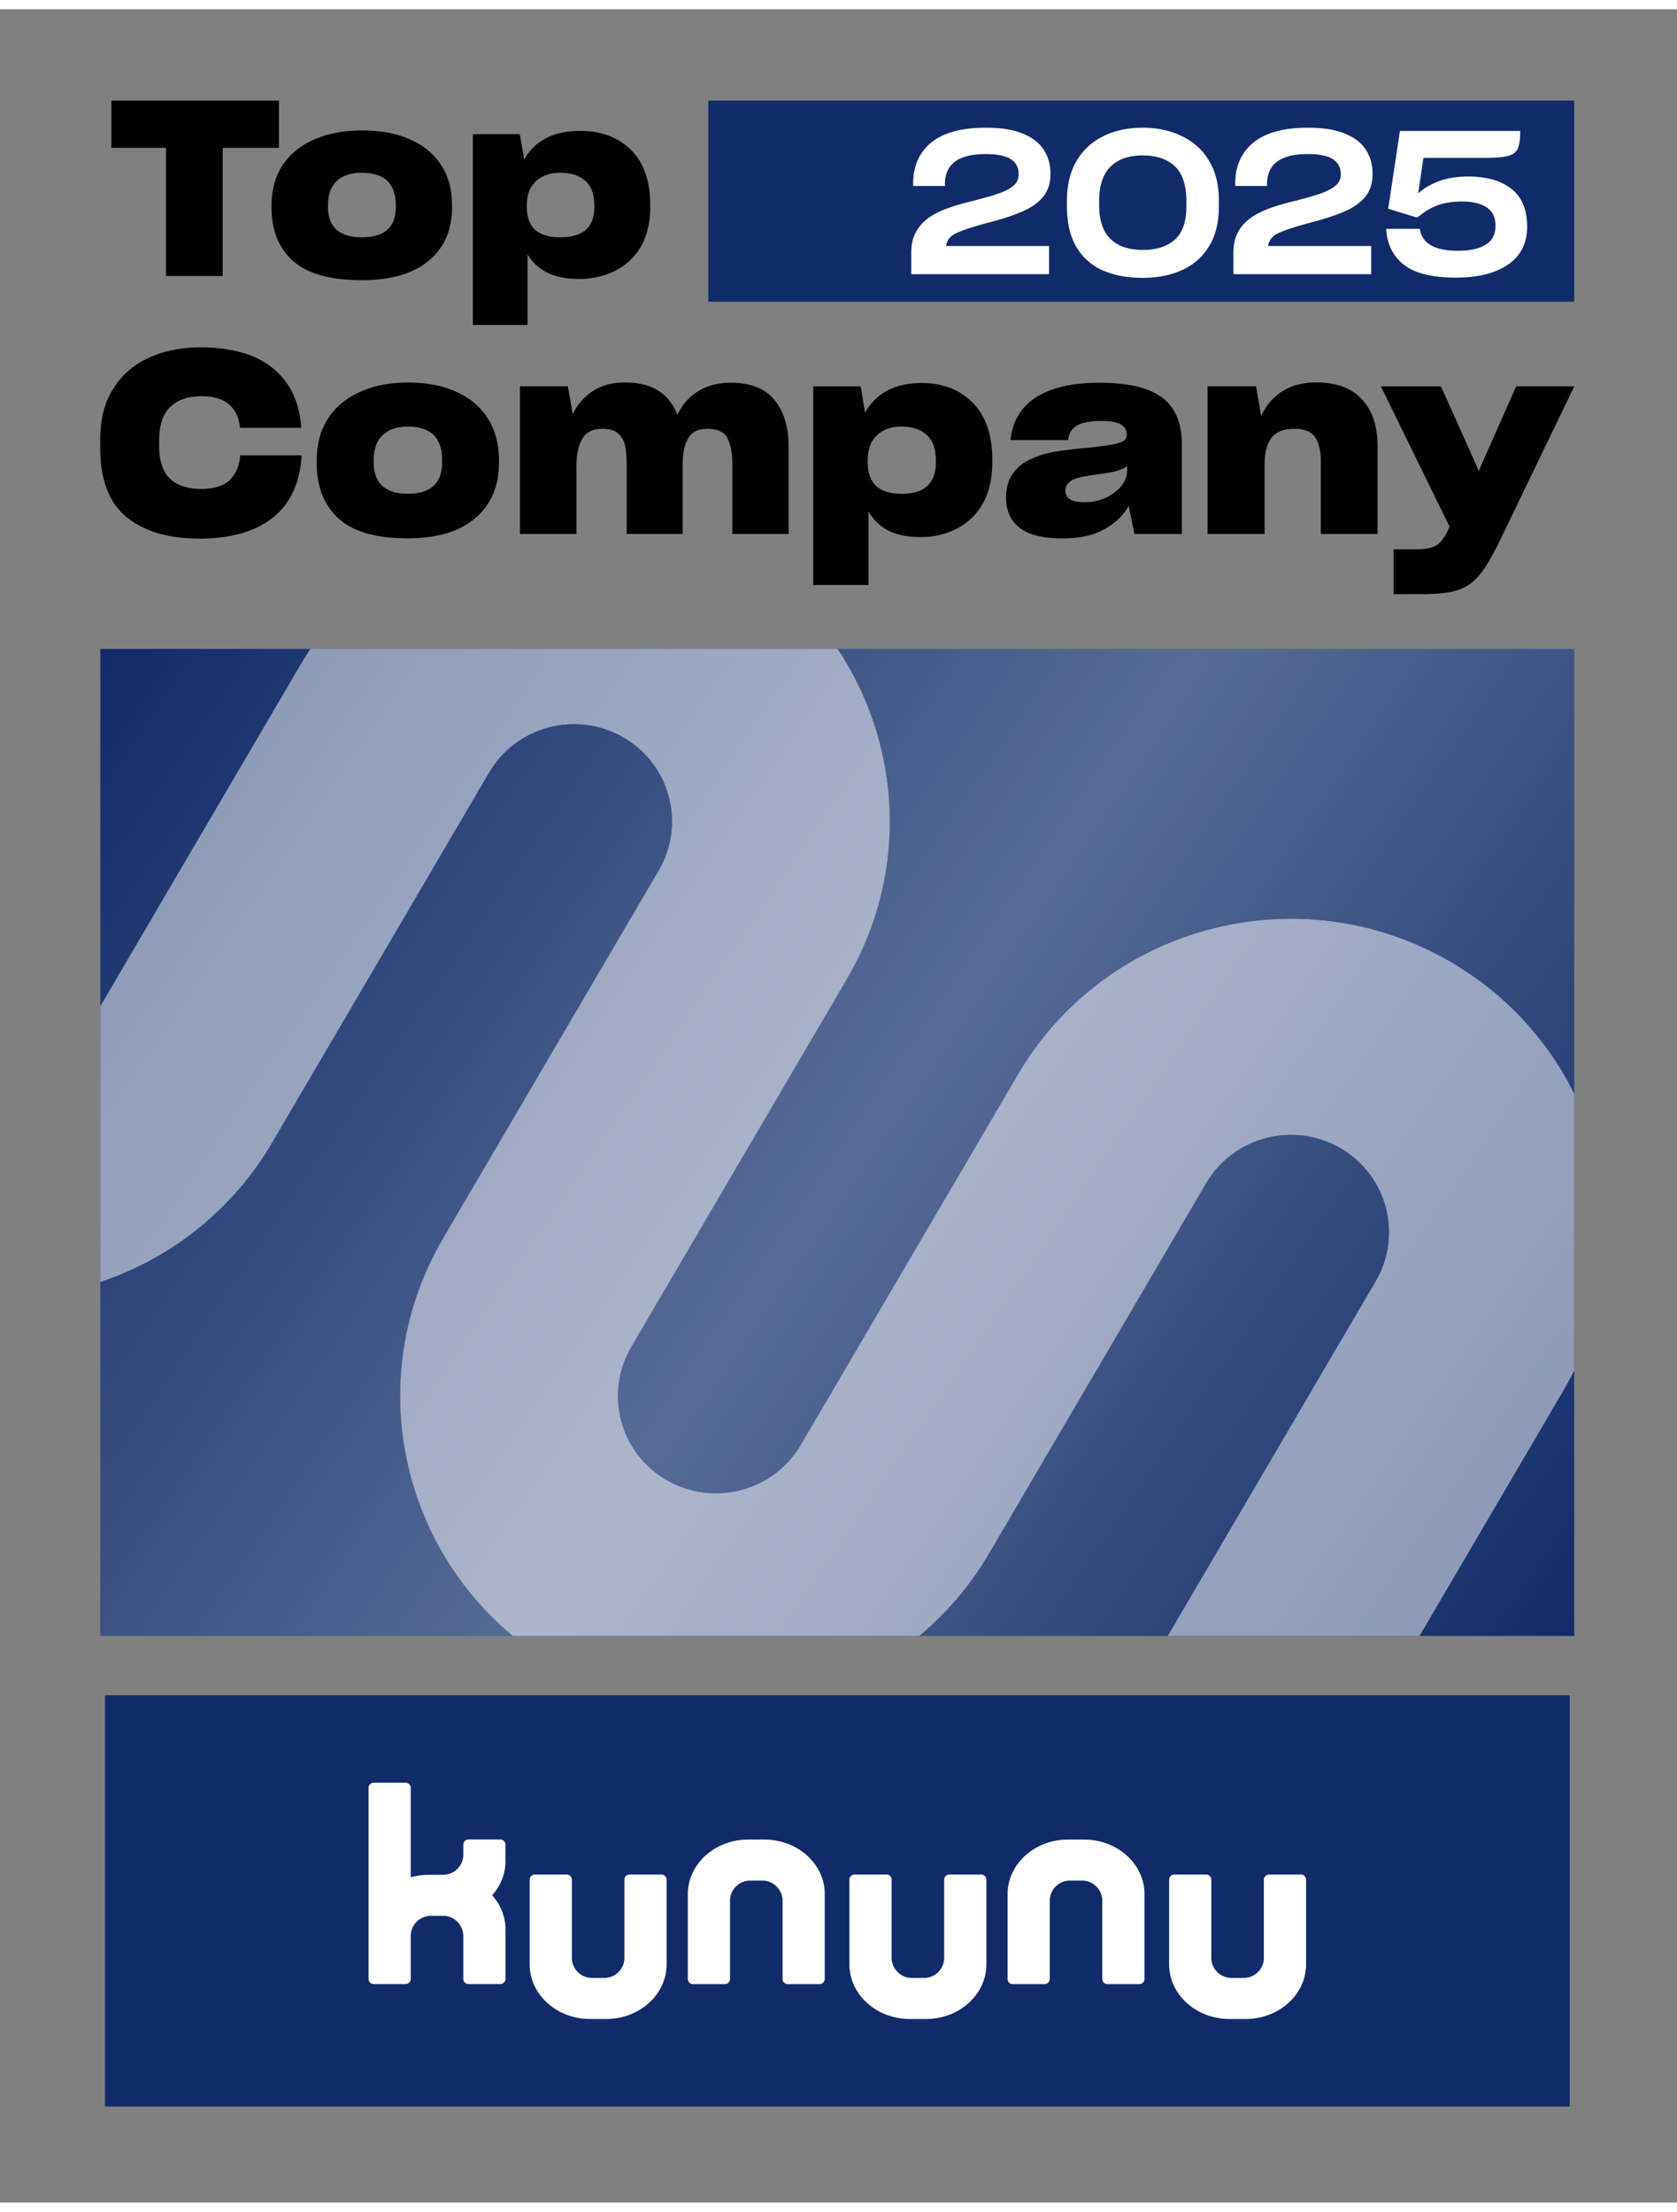
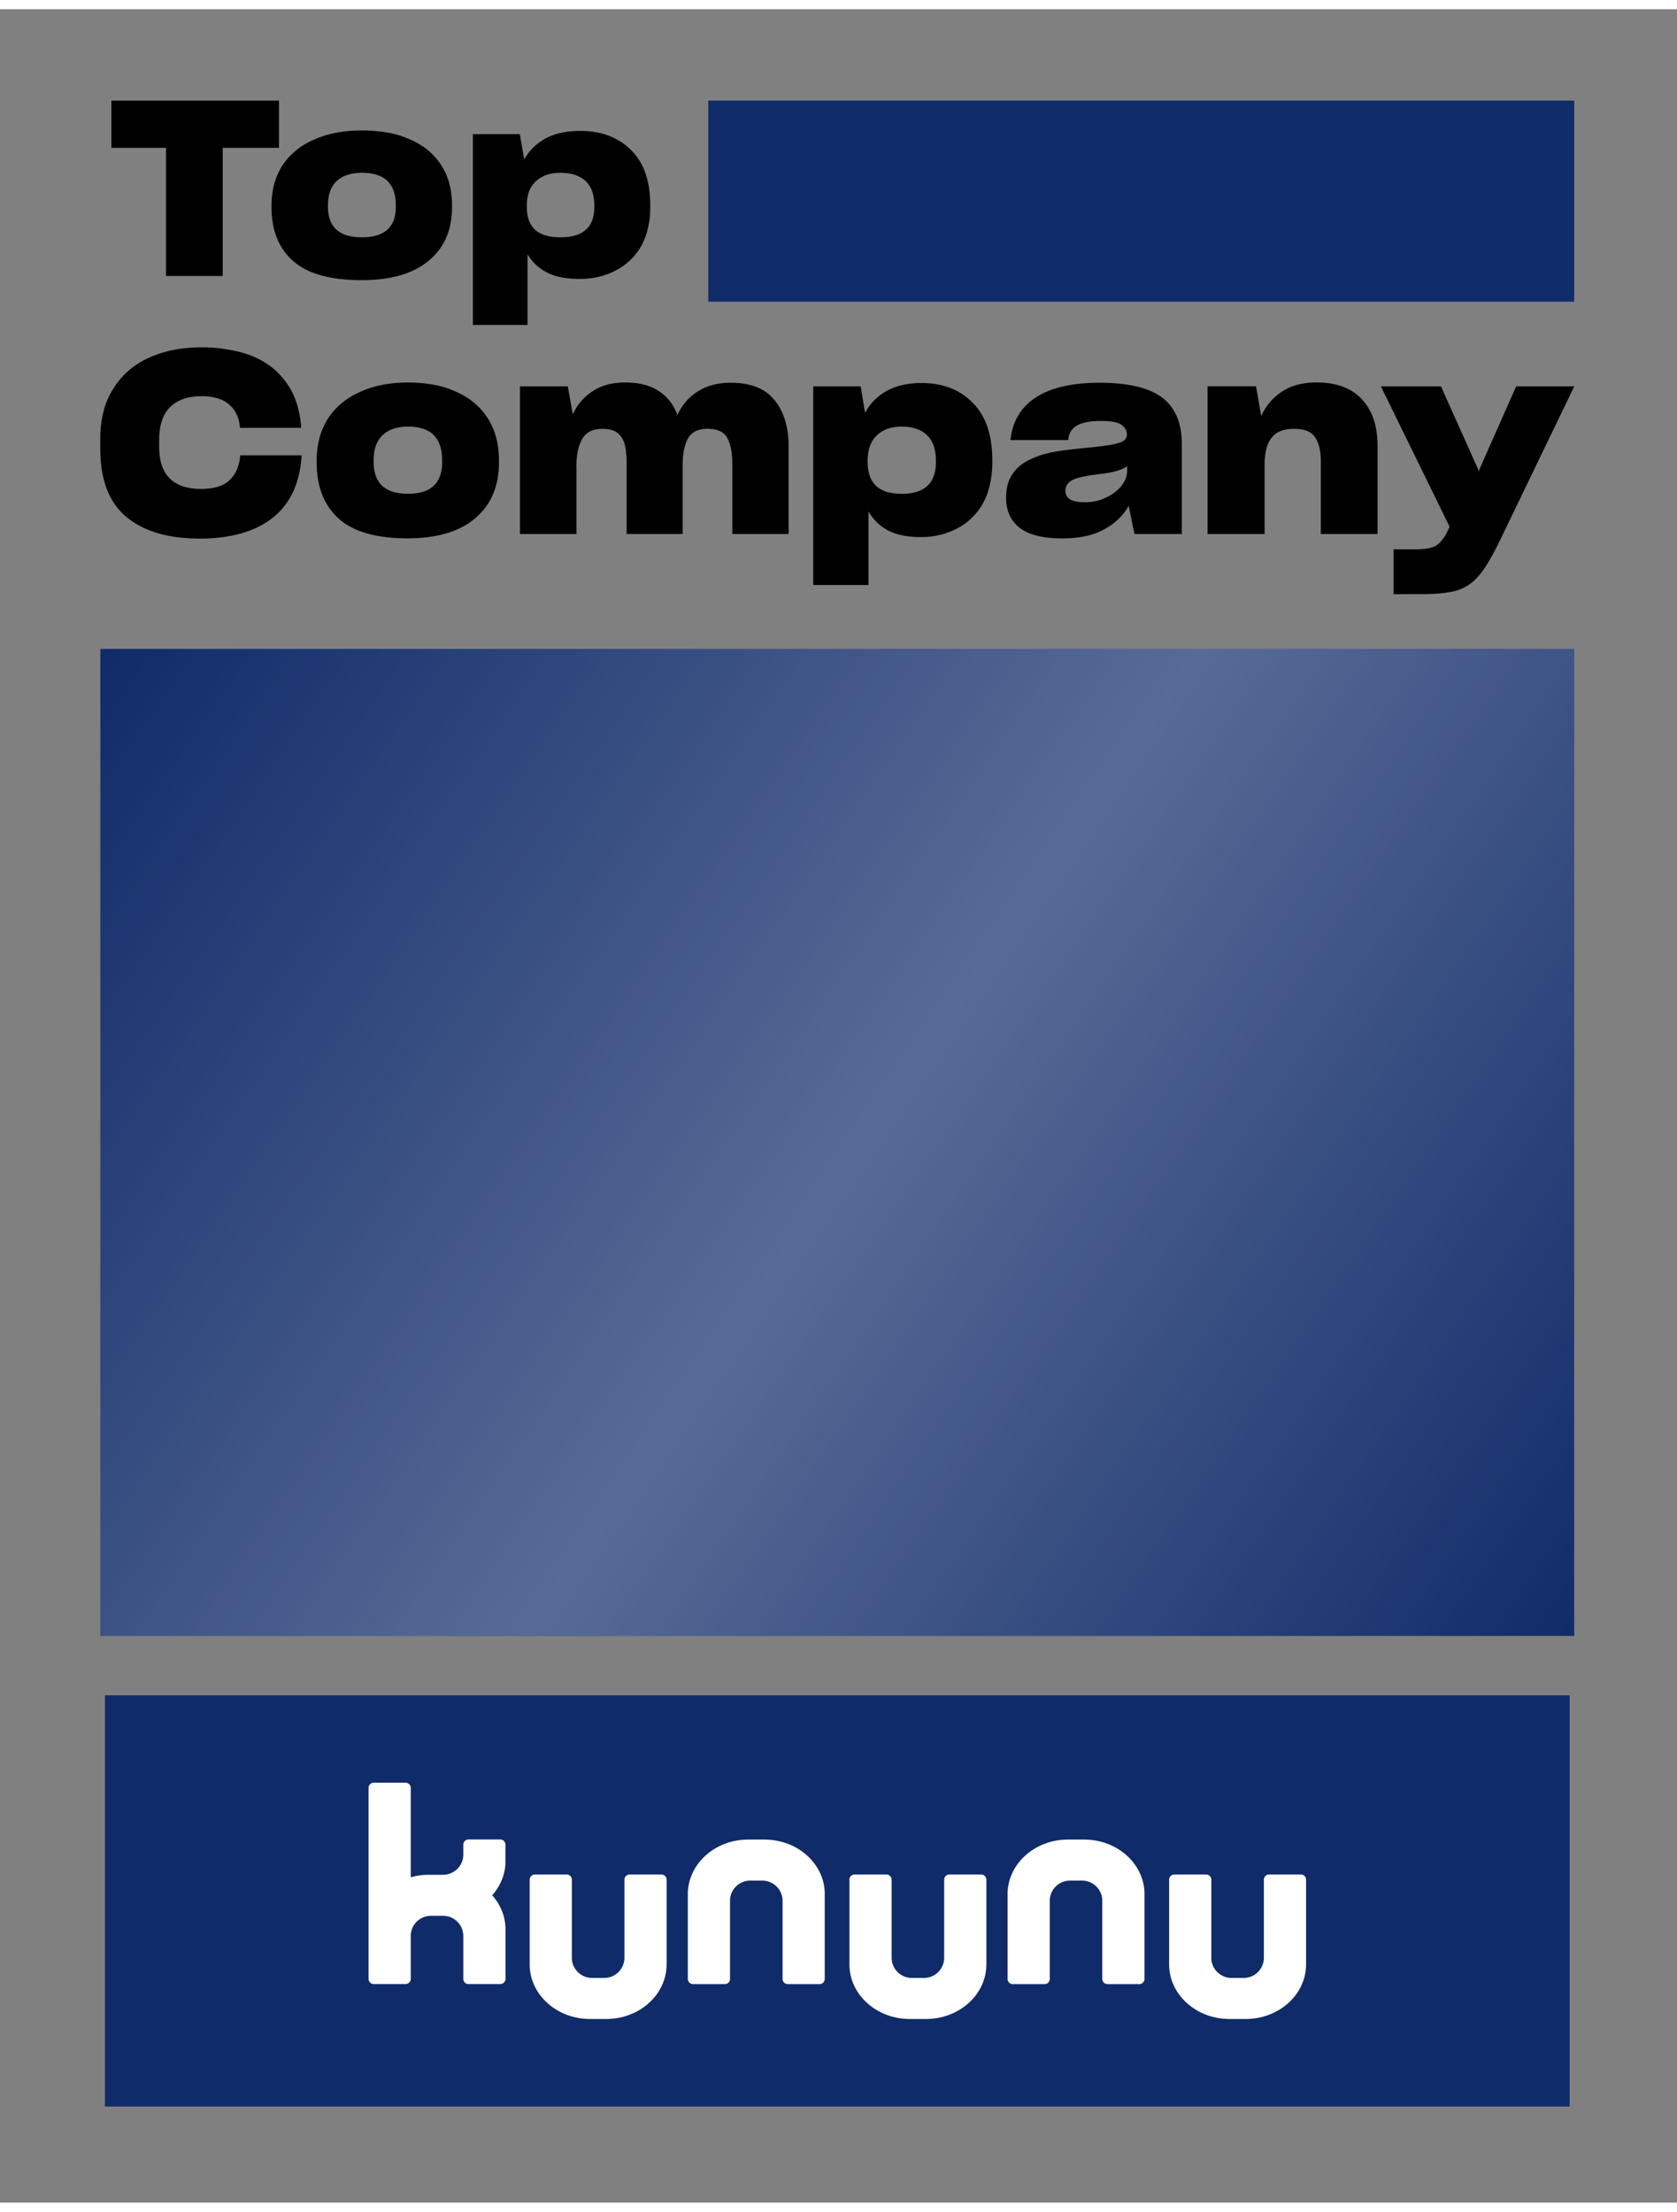
<svg xmlns="http://www.w3.org/2000/svg" xmlns:xlink="http://www.w3.org/1999/xlink" width="91" height="120" viewBox="0 0 91 119">
  <rect x="0" y="0" width="91" height="119" fill="#808080" stroke="none" />
  <title>Kununu 2025</title>
  <defs>
    <clipPath id="c">
-       <path d="M0 25h91v90H0Zm0 0" />
-     </clipPath>
+       </clipPath>
    <clipPath id="d">
      <path d="M69.191 112.242c-8.199-4.695-11.007-15.094-6.273-23.226l.008-.016L74.66 68.988a5.26 5.26 0 0 0-1.953-7.21c-2.543-1.454-5.797-.587-7.266 1.937l-.007.015-11.735 20.016c-4.738 8.133-15.222 10.914-23.422 6.219-8.195-4.7-11.004-15.102-6.265-23.23l.008-.02 11.734-20.012a5.256 5.256 0 0 0-1.953-7.207c-2.547-1.453-5.797-.586-7.266 1.938l-.012.02-11.734 20.01c-4.738 8.13-15.226 10.911-23.422 6.208a17.05 17.05 0 0 1-7.972-10.313 16.77 16.77 0 0 1 1.71-12.906l9.235-15.871c1.601-2.746 5.113-3.797 7.933-2.305 2.965 1.567 4.008 5.246 2.34 8.106l-9.238 15.879c-1.441 2.468-.687 5.66 1.754 7.168 2.566 1.586 5.926.738 7.426-1.836l.011-.016 11.735-20.016c4.734-8.132 15.219-10.914 23.418-6.218 8.199 4.699 11.004 15.101 6.265 23.23l-.007.016-11.735 20.015a5.256 5.256 0 0 0 1.953 7.207c2.543 1.454 5.797.586 7.266-1.937l.008-.016 11.738-20.015c4.734-8.133 15.219-10.914 23.418-6.215 8.195 4.695 11.004 15.098 6.266 23.226l-.008.02-11.735 20.012a5.256 5.256 0 0 0 1.954 7.207c2.546 1.453 5.8.586 7.265-1.938l9.238-15.867c1.598-2.746 5.11-3.8 7.93-2.309 2.965 1.57 4.008 5.247 2.344 8.11l-9.274 15.93c-4.734 8.132-15.218 10.918-23.418 6.222Zm0 0" />
    </clipPath>
    <clipPath id="b">
      <path d="M0 0h91v120H0z" />
    </clipPath>
    <linearGradient id="g" x1="30.9" x2="558.23" y1="596.29" y2="240.34" gradientTransform="matrix(.152 0 0 -.15 .758 124.416)" gradientUnits="userSpaceOnUse">
      <stop offset="0" style="stop-color:#fff;stop-opacity:0" />
      <stop offset=".51" style="stop-color:#fff;stop-opacity:.302" />
      <stop offset="1" style="stop-color:#fff;stop-opacity:0" />
    </linearGradient>
    <filter id="a" width="100%" height="100%" x="0%" y="0%" filterUnits="objectBoundingBox">
      <feColorMatrix in="SourceGraphic" values="0 0 0 0 1 0 0 0 0 1 0 0 0 0 1 0 0 0 1 0" />
    </filter>
    <mask id="f">
      <g filter="url(#a)">
        <path d="M0 0h91v119H0z" style="fill:#000;fill-opacity:.502;stroke:none" />
      </g>
    </mask>
    <g id="e" clip-path="url(#b)">
-       <path d="M5.445 34.707h79.977v53.55H5.445Zm0 0" style="stroke:none;fill-rule:nonzero;fill:#fff;fill-opacity:1" />
-     </g>
+       </g>
  </defs>
  <path d="M5.695 91.477h79.48v22.312H5.696Zm0 0" style="stroke:none;fill-rule:nonzero;fill:#102b69;fill-opacity:1" />
  <path d="M35.89 101.2h-1.722a.283.283 0 0 0-.285.28v4.239c0 .605-.492 1.094-1.102 1.094h-.644c-.602 0-1.09-.473-1.106-1.063v-4.27a.28.28 0 0 0-.281-.28h-1.723a.283.283 0 0 0-.285.28v4.634c.012.804.375 1.53.961 2.058.367.332.82.586 1.328.73q.47.136.992.137h.868c.343 0 .68-.047.992-.137 1.328-.379 2.289-1.5 2.289-2.828v-4.594a.28.28 0 0 0-.281-.28M53.238 101.2H51.52a.283.283 0 0 0-.286.28v4.239c0 .605-.492 1.094-1.101 1.094h-.649a1.1 1.1 0 0 1-1.101-1.063v-4.27a.283.283 0 0 0-.285-.28h-1.723a.28.28 0 0 0-.281.28v4.634c.011.804.375 1.53.96 2.058.368.332.821.586 1.329.73q.469.136.992.137h.867c.344 0 .68-.047.992-.137 1.328-.379 2.29-1.5 2.29-2.828v-4.594a.283.283 0 0 0-.286-.28M70.59 101.2h-1.723a.283.283 0 0 0-.285.28v4.239c0 .605-.492 1.094-1.102 1.094h-.644c-.602 0-1.09-.473-1.106-1.063v-4.27a.28.28 0 0 0-.28-.28h-1.723a.283.283 0 0 0-.286.28v4.634c.012.804.375 1.53.961 2.058.368.332.82.586 1.328.73q.47.136.993.137h.867q.522-.001.992-.137c1.328-.379 2.29-1.5 2.29-2.828v-4.594a.28.28 0 0 0-.282-.28M44.754 102.23c-.008-.804-.375-1.53-.957-2.058a3.3 3.3 0 0 0-1.332-.73 3.6 3.6 0 0 0-.988-.137h-.872c-.343 0-.68.047-.992.136-1.328.383-2.289 1.504-2.289 2.829v4.597c0 .153.13.281.285.281h1.723a.283.283 0 0 0 .281-.28v-4.243c0-.605.492-1.094 1.102-1.094h.648c.598 0 1.086.477 1.102 1.067v4.27c0 .152.129.28.285.28h1.723a.283.283 0 0 0 .28-.28v-4.638M62.105 102.23c-.011-.804-.378-1.53-.96-2.058a3.34 3.34 0 0 0-1.329-.73 3.6 3.6 0 0 0-.992-.137h-.867q-.523.001-.992.136c-1.328.383-2.29 1.504-2.29 2.829v4.597c0 .153.126.281.282.281h1.723a.286.286 0 0 0 .285-.28v-4.243c0-.605.492-1.094 1.101-1.094h.645c.602 0 1.09.477 1.102 1.067v4.27c0 .152.128.28.285.28h1.722a.286.286 0 0 0 .285-.28v-4.638M27.426 100.477v-.907a.28.28 0 0 0-.278-.27h-1.726a.28.28 0 0 0-.281.282v.54c0 .6-.493 1.093-1.102 1.093h-.758q-.522.001-.992.137V96.5a.283.283 0 0 0-.285-.281H20.28A.28.28 0 0 0 20 96.5v10.363c0 .153.125.282.281.282h1.723a.286.286 0 0 0 .285-.282v-2.328c0-.605.492-1.094 1.102-1.094h.644a1.1 1.1 0 0 1 1.106 1.094v2.328c0 .047.011.094.03.133a.29.29 0 0 0 .255.149h1.719a.286.286 0 0 0 .285-.282v-2.683c0-.703-.27-1.348-.723-1.852.45-.508.723-1.152.723-1.855Zm0 0" style="stroke:none;fill-rule:nonzero;fill:#fff;fill-opacity:1" />
  <path d="M5.445 34.707h79.977v53.55H5.445Zm0 0" style="stroke:none;fill-rule:nonzero;fill:#102b69;fill-opacity:1" />
  <g clip-path="url(#c)">
    <g clip-path="url(#d)">
      <use xlink:href="#e" mask="url(#f)" />
    </g>
  </g>
  <path d="M5.445 34.707h79.977v53.55H5.445Zm0 0" style="stroke:none;fill-rule:nonzero;fill:url(#g)" />
  <path d="M38.434 4.957h46.988v10.91H38.434Zm0 0" style="stroke:none;fill-rule:nonzero;fill:#102b69;fill-opacity:1" />
-   <path d="M59.816 14.16q.462.206 1.012.313.549.1 1.18.101c.812 0 1.531-.14 2.152-.43a3.23 3.23 0 0 0 1.453-1.292q.265-.423.395-.97.134-.545.133-1.187v-.316q-.001-1.277-.536-2.16a3.36 3.36 0 0 0-1.468-1.328 4 4 0 0 0-.992-.344 5.3 5.3 0 0 0-1.137-.117c-.817 0-1.531.156-2.153.465a3.4 3.4 0 0 0-1.445 1.347c-.168.29-.297.613-.383.977q-.133.54-.132 1.172v.293q0 1.33.5 2.191a3.1 3.1 0 0 0 1.425 1.29Zm-.175-3.73q0-1.266.609-1.88.61-.615 1.754-.616 1.142-.001 1.762.601.614.599.613 1.906v.22q0 1.274-.621 1.835-.62.563-1.75.563c-.758 0-1.348-.2-1.754-.602-.406-.398-.61-1.004-.61-1.809v-.218Zm23.23 1.351q0 1.353-1.031 2.067-1.028.714-2.84.714c-1.277 0-2.21-.23-2.809-.69q-.895-.692-.972-1.946v-.012h1.832v.024q.07.544.574.855.505.311 1.484.312c.653 0 1.164-.113 1.516-.335q.528-.33.527-1.02c0-.457-.164-.8-.496-1.008q-.494-.31-1.304-.308c-.543 0-.989.07-1.364.214a3.2 3.2 0 0 0-.925.536l-.176.12-1.559-.48.637-4.219h6.527v.043q0 .317-.035.551a1.8 1.8 0 0 1-.105.387q-.157.293-.567.387-.41.093-1.226.093h-3.32q-.065.435-.141.97-.076.533-.145.96c.281-.262.645-.48 1.102-.656q.68-.26 1.613-.262c1.004 0 1.789.227 2.352.672q.848.669.847 2.035ZM55.277 8.957c0-.363-.14-.637-.43-.82q-.428-.28-1.37-.278-1.102.001-1.653.407-.549.41-.547 1.226v.098h-1.726v-.121q-.001-1.435.988-2.239.99-.801 2.957-.8.626 0 1.129.078c.332.054.629.14.883.246.52.21.898.508 1.137.883q.358.568.359 1.289-.002.38-.098.691a1.8 1.8 0 0 1-.297.559q-.397.48-1.129.797-.727.314-1.742.578-1.165.305-1.758.558-.596.246-.636.739h5.582v1.527h-7.477v-1.168q-.001-.685.274-1.152a2.3 2.3 0 0 1 .738-.785q.475-.305 1.086-.516.61-.207 1.3-.367l.696-.188c.21-.058.41-.12.59-.183.367-.125.652-.27.847-.43a.78.78 0 0 0 .297-.629m17.48 0q0-.545-.429-.82c-.285-.188-.746-.278-1.375-.278q-1.102.001-1.648.407-.552.41-.551 1.226v.098h-1.727v-.121q0-1.435.993-2.239.986-.801 2.957-.8c.414 0 .793.027 1.125.078.335.054.628.14.886.246.52.21.899.508 1.137.883q.356.568.355 1.289.002.38-.097.691a1.7 1.7 0 0 1-.297.559q-.398.48-1.125.797-.732.314-1.746.578c-.774.203-1.363.39-1.758.558-.394.164-.61.41-.637.739h5.586v1.527H66.93v-1.168q0-.685.27-1.152.268-.47.741-.785a5 5 0 0 1 1.082-.516 14 14 0 0 1 1.305-.367l.692-.188q.317-.088.593-.183.551-.189.844-.43.3-.247.3-.629m0 0" style="stroke:none;fill-rule:nonzero;fill:#fff;fill-opacity:1" />
  <path d="M15.137 7.52V4.957H6.043V7.52h2.965v6.953h3.078V7.52ZM19.617 14.7q2.378.001 3.637-1.048 1.275-1.049 1.273-2.906v-.11q0-1.271-.586-2.175-.584-.914-1.691-1.395a5 5 0 0 0-1.203-.37 8 8 0 0 0-1.402-.118q-1.483.001-2.59.488-1.103.48-1.72 1.395a3.6 3.6 0 0 0-.448.996 4.4 4.4 0 0 0-.153 1.18v.11q0 1.88 1.176 2.917c.781.691 2.02 1.035 3.707 1.035m.012-2.325q-.897 0-1.371-.41c-.305-.281-.461-.695-.461-1.23v-.094q.001-.878.476-1.317.493-.45 1.372-.449c.585 0 1.074.145 1.37.438q.463.438.462 1.328v.093q0 .82-.461 1.23-.459.411-1.384.411ZM30.402 12.375q-.908 0-1.37-.41c-.298-.281-.446-.7-.446-1.246v-.067q.001-.86.488-1.312.49-.464 1.344-.465c.57 0 1.039.148 1.36.45q.473.439.472 1.343v.066q.001.82-.46 1.23-.459.411-1.384.411Zm1.051 2.258q1.05 0 1.918-.438a3.37 3.37 0 0 0 1.399-1.3q.25-.44.378-.97c.094-.363.137-.757.137-1.179v-.094q.002-1.991-1.047-3.015-1.036-1.033-2.758-1.035-1.107 0-1.875.41-.755.414-1.16 1.144l-.238-1.379H25.66V17.13h2.965v-3.836c.242.414.59.742 1.035.98q.686.36 1.793.36M10.813 28.723q2.525 0 3.957-1.11 1.423-1.102 1.593-3.312v-.098h-3.332v.07q-.088.828-.594 1.297-.493.457-1.539.457-1.102-.002-1.683-.566-.58-.57-.578-1.73v-.36q.001-1.2.593-1.781.592-.593 1.711-.594.973.001 1.48.442.511.428.595 1.203v.07h3.32v-.125c-.086-.961-.363-1.75-.836-2.379-.46-.625-1.082-1.098-1.863-1.41a6 6 0 0 0-1.258-.328 7.7 7.7 0 0 0-1.438-.125q-1.64-.001-2.882.578-1.244.568-1.922 1.687-.353.553-.524 1.227a6 6 0 0 0-.172 1.48v.524q.001 2.531 1.414 3.703c.942.781 2.258 1.176 3.957 1.176ZM22.113 28.707q2.402 0 3.672-1.09 1.29-1.094 1.29-3.027v-.11c0-.882-.2-1.64-.595-2.265-.398-.633-.964-1.117-1.71-1.45a4.8 4.8 0 0 0-1.215-.386 7.6 7.6 0 0 0-1.41-.125q-1.5.001-2.614.512-1.118.499-1.738 1.449-.3.47-.453 1.039a4.7 4.7 0 0 0-.156 1.226v.11c0 1.308.398 2.324 1.187 3.039q1.19 1.078 3.742 1.078m.012-2.418c-.602 0-1.062-.14-1.383-.43q-.466-.441-.465-1.28v-.099q0-.912.48-1.367.493-.468 1.384-.468c.593 0 1.086.152 1.386.453q.464.456.465 1.382v.098q0 .854-.465 1.281c-.312.29-.777.43-1.398.43ZM31.277 24.797q.001-.926.313-1.477.31-.554 1.101-.554.552 0 .832.234c.188.156.317.371.383.637q.053.206.07.441.029.232.028.5v3.895h3.039v-3.758q0-.872.281-1.41.296-.54 1.059-.54.831.001 1.09.512.264.51.265 1.356v3.84h3.055v-4.739c0-1.078-.262-1.925-.777-2.543q-.764-.925-2.36-.925-1.071-.001-1.808.484a2.8 2.8 0 0 0-1.086 1.27q-.312-.84-1.004-1.297-.693-.47-1.82-.47c-.754 0-1.313.161-1.793.481a2.94 2.94 0 0 0-1.063 1.246l-.27-1.52h-2.597v8.013h3.066v-3.676ZM48.922 26.29q-.918.001-1.387-.43-.452-.442-.453-1.297v-.07q.002-.898.496-1.368.493-.48 1.356-.48c.574 0 1.05.156 1.37.468q.481.457.481 1.395v.07q0 .856-.465 1.285-.467.429-1.398.43Zm1.058 2.347a4.15 4.15 0 0 0 1.934-.453 3.4 3.4 0 0 0 1.414-1.356 3.8 3.8 0 0 0 .379-1.008q.14-.569.14-1.23v-.094q.002-2.073-1.058-3.137c-.695-.718-1.625-1.078-2.781-1.078q-1.12.001-1.895.43-.762.427-1.172 1.187l-.238-1.437H44.13v10.777h2.996v-3.992a2.64 2.64 0 0 0 1.047 1.024q.69.37 1.808.37ZM58.832 26.746q-.51 0-.762-.152a.53.53 0 0 1-.258-.469c0-.121.032-.227.086-.316a.8.8 0 0 1 .27-.25q.198-.111.535-.18.34-.083 1.02-.164c.355-.047.656-.102.89-.168.242-.07.43-.16.551-.262v.238q0 .441-.312.84a2.3 2.3 0 0 1-.848.637 2.6 2.6 0 0 1-.55.191c-.196.04-.407.059-.622.059Zm2.727 1.727h2.57v-4.891q-.002-1.711-1.074-2.516c-.707-.53-1.84-.8-3.403-.8-1.48 0-2.629.27-3.449.8q-1.213.792-1.371 2.309h3.137q.028-.499.426-.758c.273-.183.722-.277 1.355-.277q.82 0 1.102.207.294.206.296.523a.4.4 0 0 1-.183.348q-.187.124-.637.207-.24.041-.566.082c-.207.027-.45.059-.735.082a38 38 0 0 0-1.468.168 7 7 0 0 0-.989.207 6 6 0 0 0-.777.316 2.2 2.2 0 0 0-.902.817q-.299.499-.297 1.203v.012q.001 1.05.746 1.633.75.564 2.277.566 1.425.002 2.317-.5c.593-.328 1.03-.754 1.312-1.27ZM68.621 24.727q.002-.98.367-1.461c.246-.332.653-.5 1.23-.5.575 0 .938.152 1.141.457q.315.456.313 1.312v3.938h3.078v-4.797q.001-1.602-.848-2.512c-.566-.61-1.382-.914-2.457-.914q-1.16.001-1.906.512-.738.498-1.102 1.312l-.28-1.617h-2.63v8.016h3.094ZM77.176 31.734q.902-.001 1.511-.113a2.6 2.6 0 0 0 1.043-.41q.438-.306.836-.898.395-.597.86-1.563l4-8.29h-3.153l-1.988 4.49-.043.14-.043-.152-2.008-4.477H74.93l3.73 7.613-.101.223a2.4 2.4 0 0 1-.395.605q-.2.223-.492.305a1.6 1.6 0 0 1-.367.07 4 4 0 0 1-.453.028h-1.23v2.43Zm0 0" style="stroke:none;fill-rule:nonzero;fill:#000;fill-opacity:1" />
</svg>